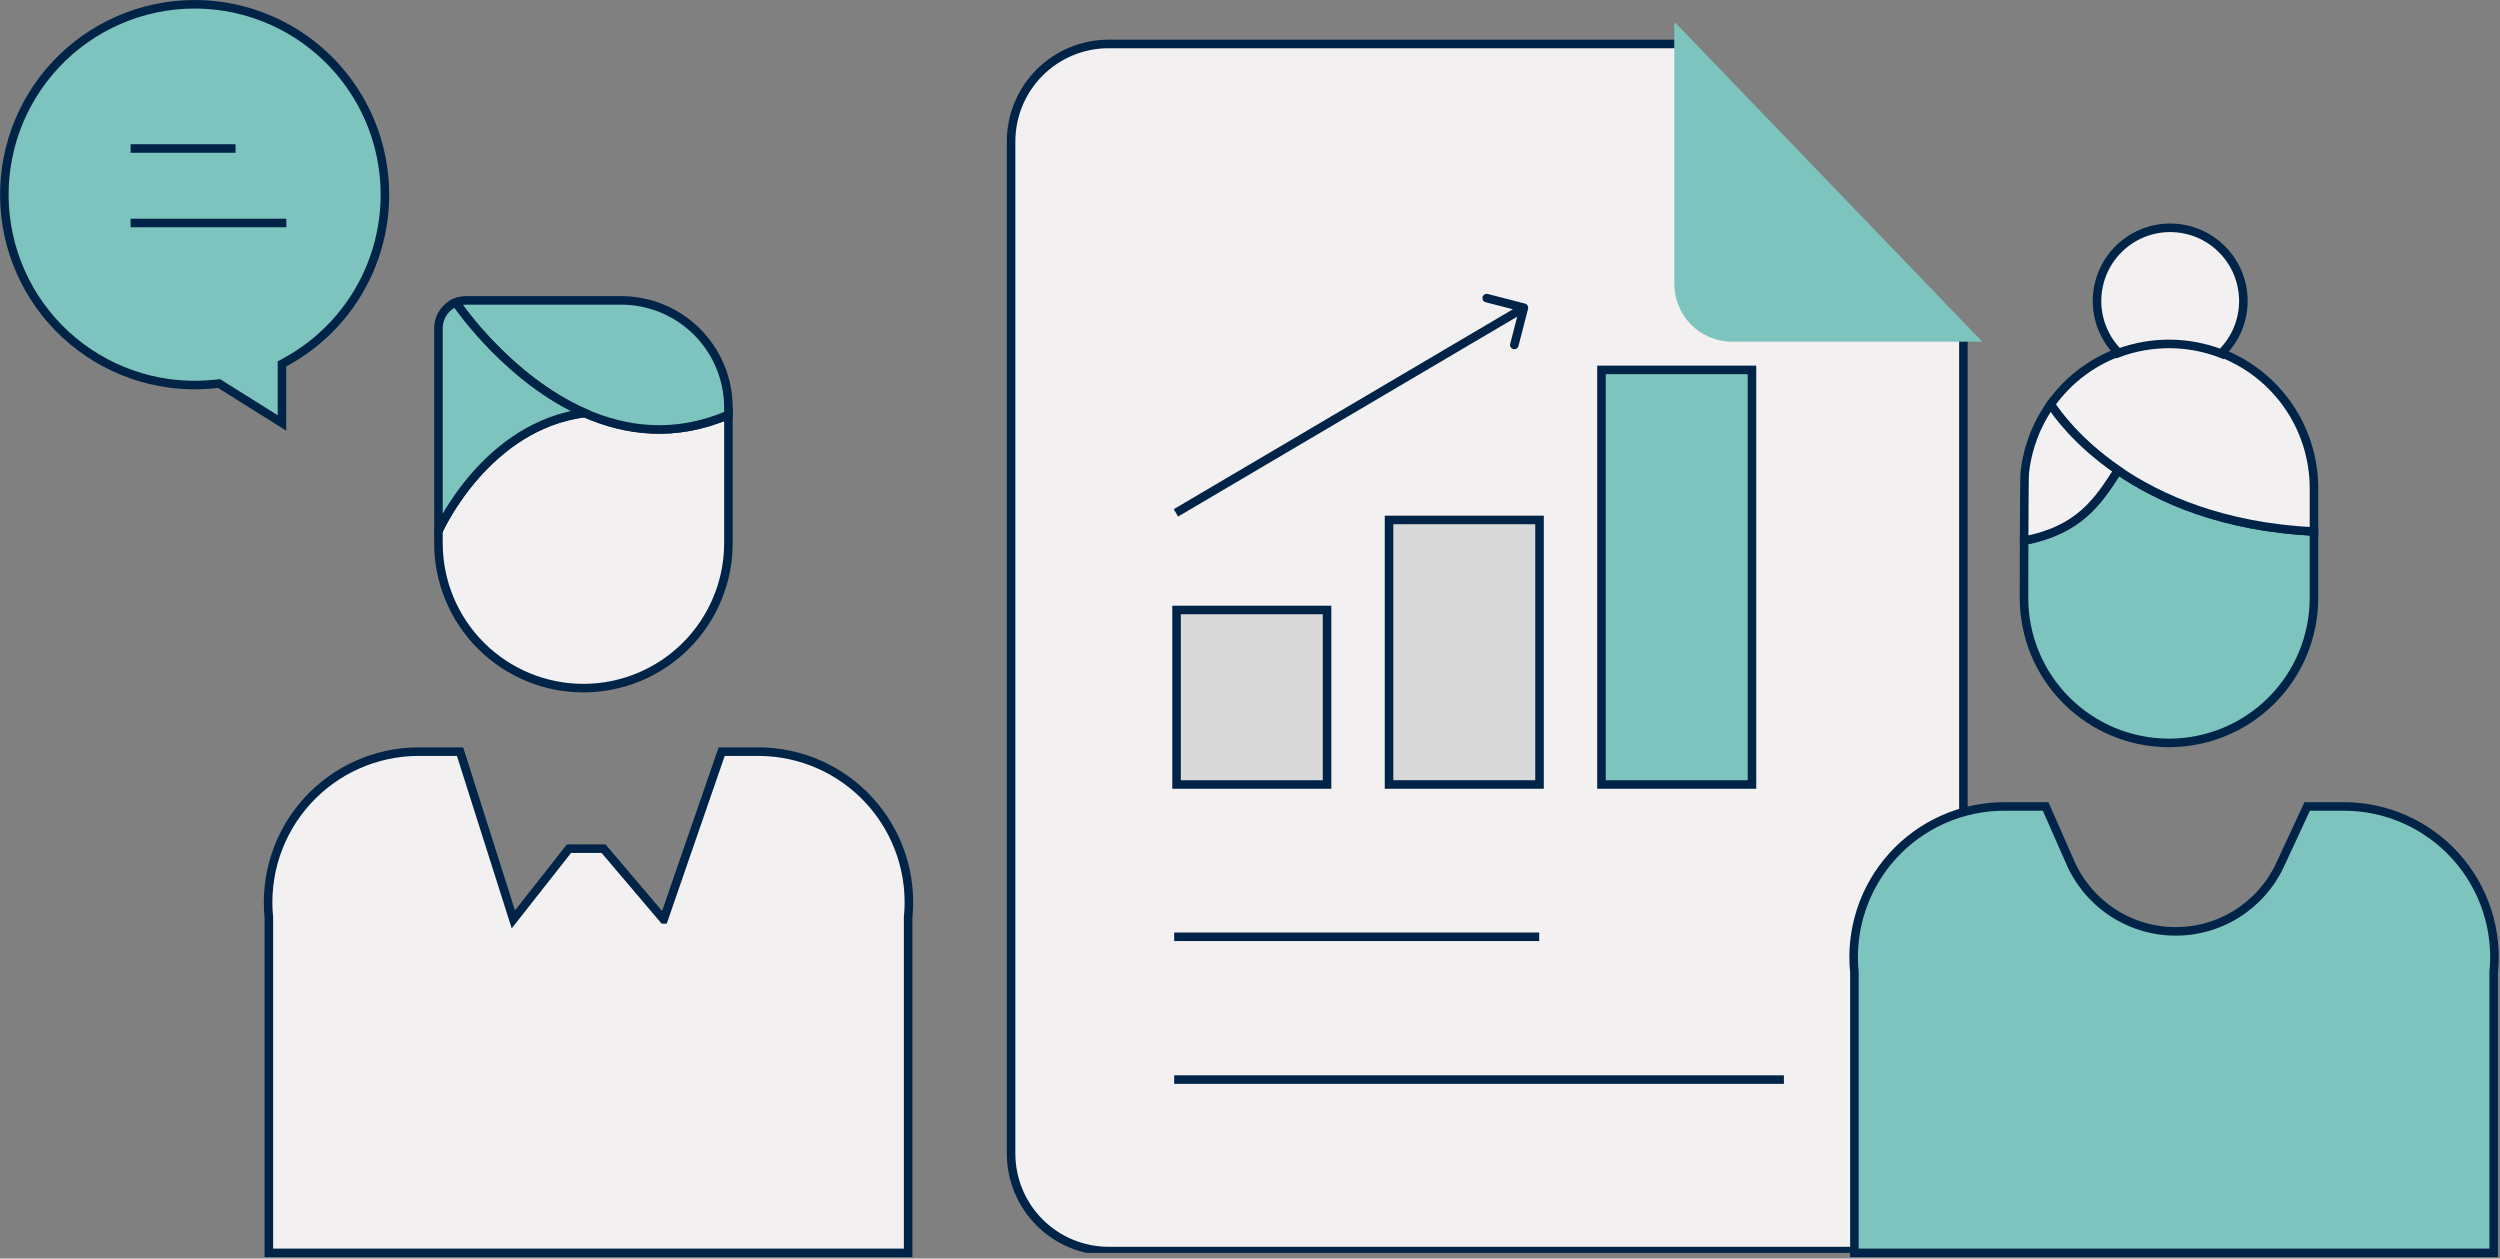
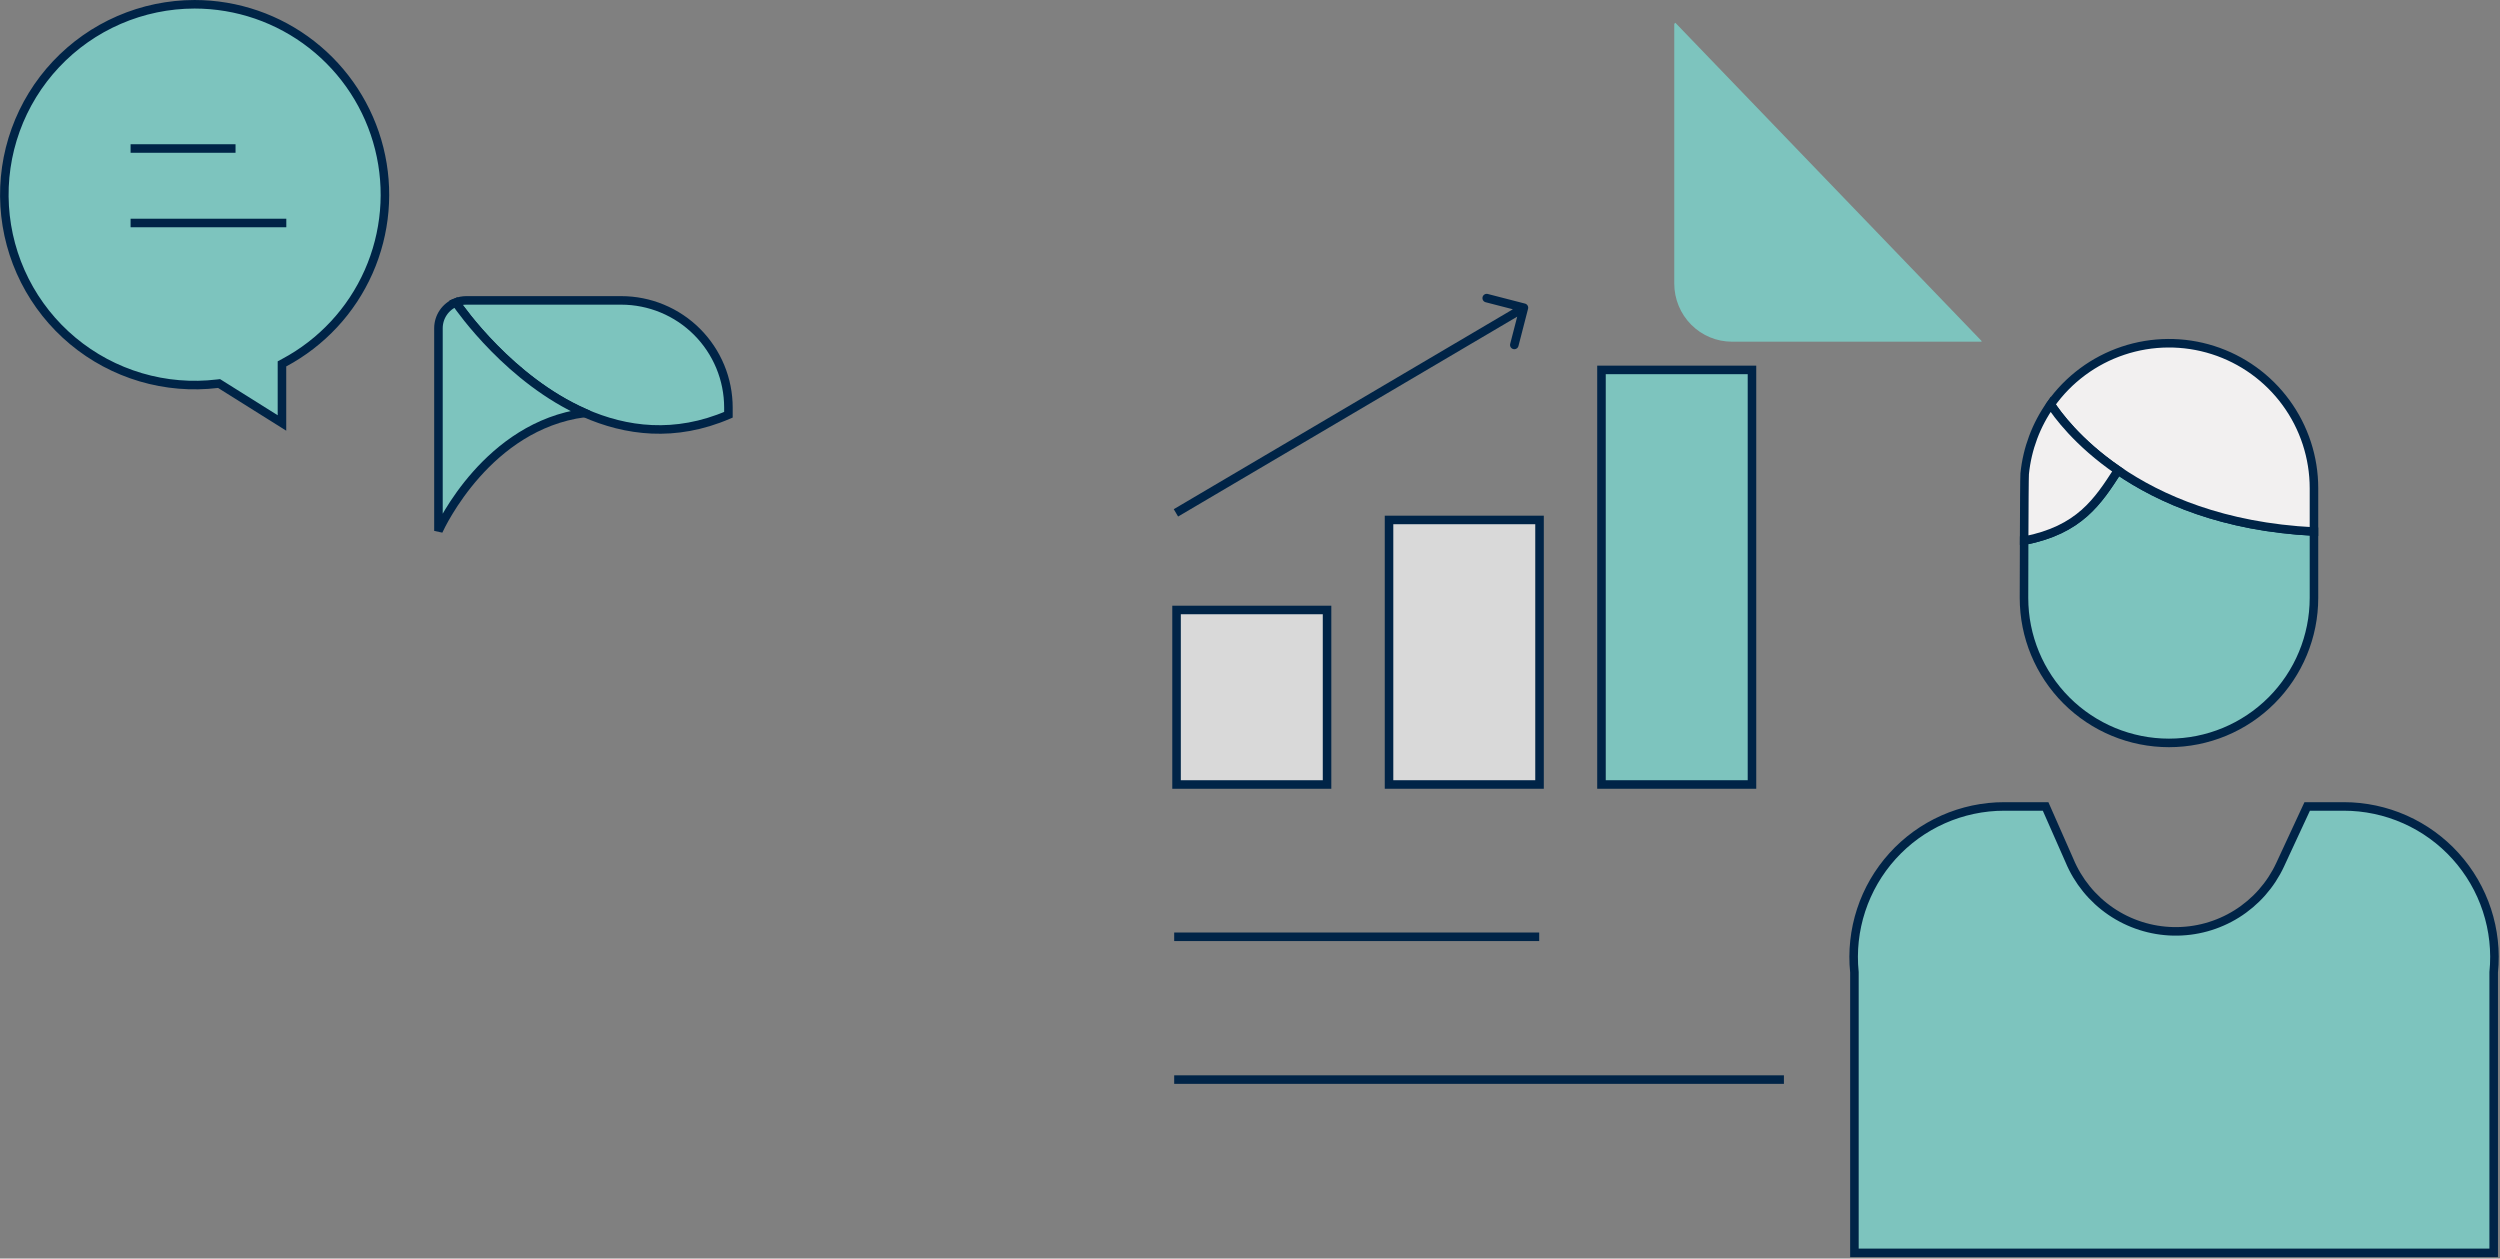
<svg xmlns="http://www.w3.org/2000/svg" width="439" height="221" viewBox="0 0 439 221" fill="none">
  <rect x="0" y="0" width="439" height="221" fill="#808080" stroke="none" />
  <g clip-path="url(#clip0_2184_25325)">
-     <path d="M344.774 58.886V202.564C344.774 207.104 342.97 211.459 339.759 214.67C336.549 217.88 332.194 219.684 327.654 219.684H194.667C190.126 219.684 185.772 217.88 182.561 214.67C179.351 211.459 177.547 207.104 177.547 202.564V24.84C177.547 20.3 179.351 15.945 182.561 12.735C185.772 9.524 190.126 7.72 194.667 7.72H295.103L295.28 7.903L295.103 8.074V49.584C295.103 52.051 296.083 54.417 297.828 56.162C299.572 57.906 301.938 58.886 304.405 58.886H344.608L344.694 58.806L344.774 58.886Z" fill="#F2F0F0" stroke="#002447" stroke-width="1.5" />
    <path d="M294.193 4L348 59.913L347.907 60H304.129C301.443 60 298.866 58.924 296.967 57.008C295.067 55.092 294 52.493 294 49.783V4.188L294.193 4Z" fill="#7DC4BE" />
    <path d="M206.188 189.576H313.255M206.188 164.5H270.284" stroke="#002447" stroke-width="1.5" />
    <path d="M243.914 137.756V91.303H270.342V137.756H243.914Z" fill="#D9D9D9" stroke="#002447" stroke-width="1.5" />
    <path d="M281.219 137.757V64.956H307.647V137.757H281.219Z" fill="#7DC4BE" stroke="#002447" stroke-width="1.5" />
    <path d="M206.602 137.758V107.112H233.03V137.758H206.602Z" fill="#D9D9D9" stroke="#002447" stroke-width="1.5" />
    <path d="M268.328 54.223C268.432 53.822 268.191 53.413 267.79 53.309L261.254 51.622C260.853 51.518 260.444 51.759 260.341 52.16C260.237 52.561 260.478 52.97 260.879 53.074L266.689 54.574L265.188 60.384C265.085 60.785 265.326 61.194 265.727 61.297C266.128 61.401 266.537 61.16 266.641 60.759L268.328 54.223ZM206.873 90.705L267.983 54.682L267.221 53.39L206.111 89.413L206.873 90.705Z" fill="#002447" />
  </g>
  <path d="M411.575 141.611C415.274 141.612 418.931 142.388 422.311 143.89C425.691 145.391 428.718 147.585 431.198 150.329C433.678 153.073 435.555 156.307 436.707 159.821C437.86 163.335 438.264 167.052 437.891 170.732V220H325.635V170.732C325.262 167.051 325.664 163.333 326.817 159.818C327.97 156.303 329.848 153.069 332.328 150.325C334.809 147.58 337.838 145.387 341.219 143.886C344.6 142.385 348.258 141.61 351.957 141.611H359.207L363.388 151.093C364.895 154.716 367.423 157.823 370.665 160.035C373.907 162.246 377.723 163.466 381.646 163.546C385.57 163.626 389.432 162.562 392.761 160.484C396.09 158.406 398.743 155.405 400.395 151.845L405.143 141.611H411.575ZM406.333 93.34V104.996C406.333 111.748 403.65 118.224 398.875 122.999C394.101 127.774 387.625 130.456 380.872 130.456C374.12 130.456 367.644 127.774 362.869 122.999C358.094 118.224 355.412 111.748 355.412 104.996C355.412 104.996 355.418 100.1 355.438 94.941H355.476C365.164 93.037 368.354 88.11 371.918 82.591C379.283 87.653 390.399 92.542 406.333 93.34Z" fill="#7DC4BE" stroke="#002447" stroke-width="1.5" />
  <path d="M371.918 82.59C364.785 77.701 361.169 72.651 360.102 71.004C363.226 66.598 367.672 63.299 372.795 61.586C377.918 59.872 383.454 59.832 388.601 61.472C393.749 63.113 398.241 66.347 401.428 70.709C404.616 75.071 406.334 80.333 406.333 85.735V93.339C390.399 92.541 379.284 87.652 371.918 82.59Z" fill="#F2F0F0" stroke="#002447" stroke-width="1.5" />
-   <path d="M393.937 52.852C393.938 54.54 393.606 56.211 392.959 57.77C392.312 59.329 391.363 60.744 390.167 61.935L390.096 62.115C384.279 59.862 377.838 59.816 371.988 61.986L371.95 61.89C370.466 60.389 369.374 58.547 368.77 56.524C368.167 54.502 368.071 52.362 368.492 50.293C368.912 48.225 369.835 46.292 371.179 44.665C372.523 43.038 374.248 41.767 376.2 40.965C378.152 40.163 380.271 39.853 382.371 40.065C384.471 40.276 386.487 41.001 388.24 42.176C389.993 43.35 391.43 44.939 392.423 46.801C393.417 48.663 393.937 50.741 393.937 52.852Z" fill="#F2F0F0" stroke="#002447" stroke-width="1.5" />
  <path d="M371.918 82.591C368.354 88.11 365.164 93.037 355.476 94.942H355.438C355.457 89.435 355.489 83.626 355.534 83.195C355.97 78.804 357.545 74.602 360.101 71.005C361.169 72.652 364.784 77.702 371.918 82.591Z" fill="#F2F0F0" stroke="#002447" stroke-width="1.5" />
-   <path d="M90.144 161.444L99.915 149.022H105.981L116.537 161.45H116.543L126.726 131.988H133.152C136.851 131.988 140.508 132.763 143.888 134.264C147.268 135.765 150.296 137.958 152.776 140.701C155.256 143.445 157.133 146.678 158.285 150.192C159.438 153.707 159.841 157.423 159.468 161.103V220.001H47.212V161.103C46.84 157.423 47.244 153.706 48.398 150.192C49.552 146.678 51.429 143.445 53.91 140.702C56.39 137.958 59.418 135.765 62.798 134.265C66.179 132.764 69.836 131.988 73.534 131.988H80.784L90.144 161.444ZM127.91 72.833V95.373C127.91 102.126 125.227 108.602 120.452 113.377C115.678 118.152 109.202 120.834 102.449 120.834C95.697 120.834 89.221 118.152 84.446 113.377C79.671 108.602 76.989 102.126 76.989 95.373V93.225C77.484 92.138 85.666 74.782 102.597 72.524L102.61 72.499C109.892 75.721 118.531 76.873 127.91 72.833Z" fill="#F2F0F0" stroke="#002447" stroke-width="1.5" />
  <path d="M127.911 71.584V72.832C118.532 76.872 109.893 75.721 102.611 72.498C89.624 66.753 80.933 54.422 80.039 53.11C80.621 52.871 81.244 52.749 81.872 52.749H109.082C111.555 52.75 114.004 53.237 116.289 54.184C118.574 55.13 120.649 56.518 122.398 58.267C124.146 60.016 125.533 62.092 126.479 64.377C127.425 66.662 127.911 69.111 127.911 71.584Z" fill="#7DC4BE" stroke="#002447" stroke-width="1.5" />
  <path d="M102.613 72.498L102.601 72.524C85.67 74.782 77.487 92.137 76.992 93.224V57.632C76.993 56.66 77.283 55.711 77.826 54.906C78.37 54.1 79.141 53.475 80.041 53.11C80.935 54.422 89.626 66.754 102.613 72.498Z" fill="#7DC4BE" stroke="#002447" stroke-width="1.5" />
  <path d="M38.691 67.487L49.512 74.275V64.344V63.895L49.909 63.683C56.485 60.171 61.699 54.562 64.721 47.747C67.744 40.933 68.403 33.303 66.594 26.071C64.784 18.839 60.609 12.419 54.733 7.832C48.856 3.244 41.615 0.752 34.161 0.751C29.602 0.756 25.093 1.692 20.91 3.503C16.727 5.314 12.958 7.961 9.836 11.282C6.713 14.603 4.303 18.528 2.752 22.814C1.202 27.101 0.545 31.659 0.821 36.209C1.097 40.76 2.3 45.205 4.357 49.273C6.414 53.341 9.281 56.945 12.782 59.864C16.284 62.783 20.345 64.956 24.716 66.248C29.087 67.54 33.677 67.925 38.202 67.378L38.466 67.346L38.691 67.487Z" fill="#7DC4BE" stroke="#002447" stroke-width="1.5" />
  <line x1="22.93" y1="26.078" x2="41.359" y2="26.078" stroke="#002447" stroke-width="1.5" />
  <line x1="22.93" y1="39.157" x2="50.276" y2="39.157" stroke="#002447" stroke-width="1.5" />
  <defs>
    <clipPath id="clip0_2184_25325">
      <rect width="172.395" height="217.426" fill="white" transform="translate(176.258 2.574)" />
    </clipPath>
  </defs>
</svg>